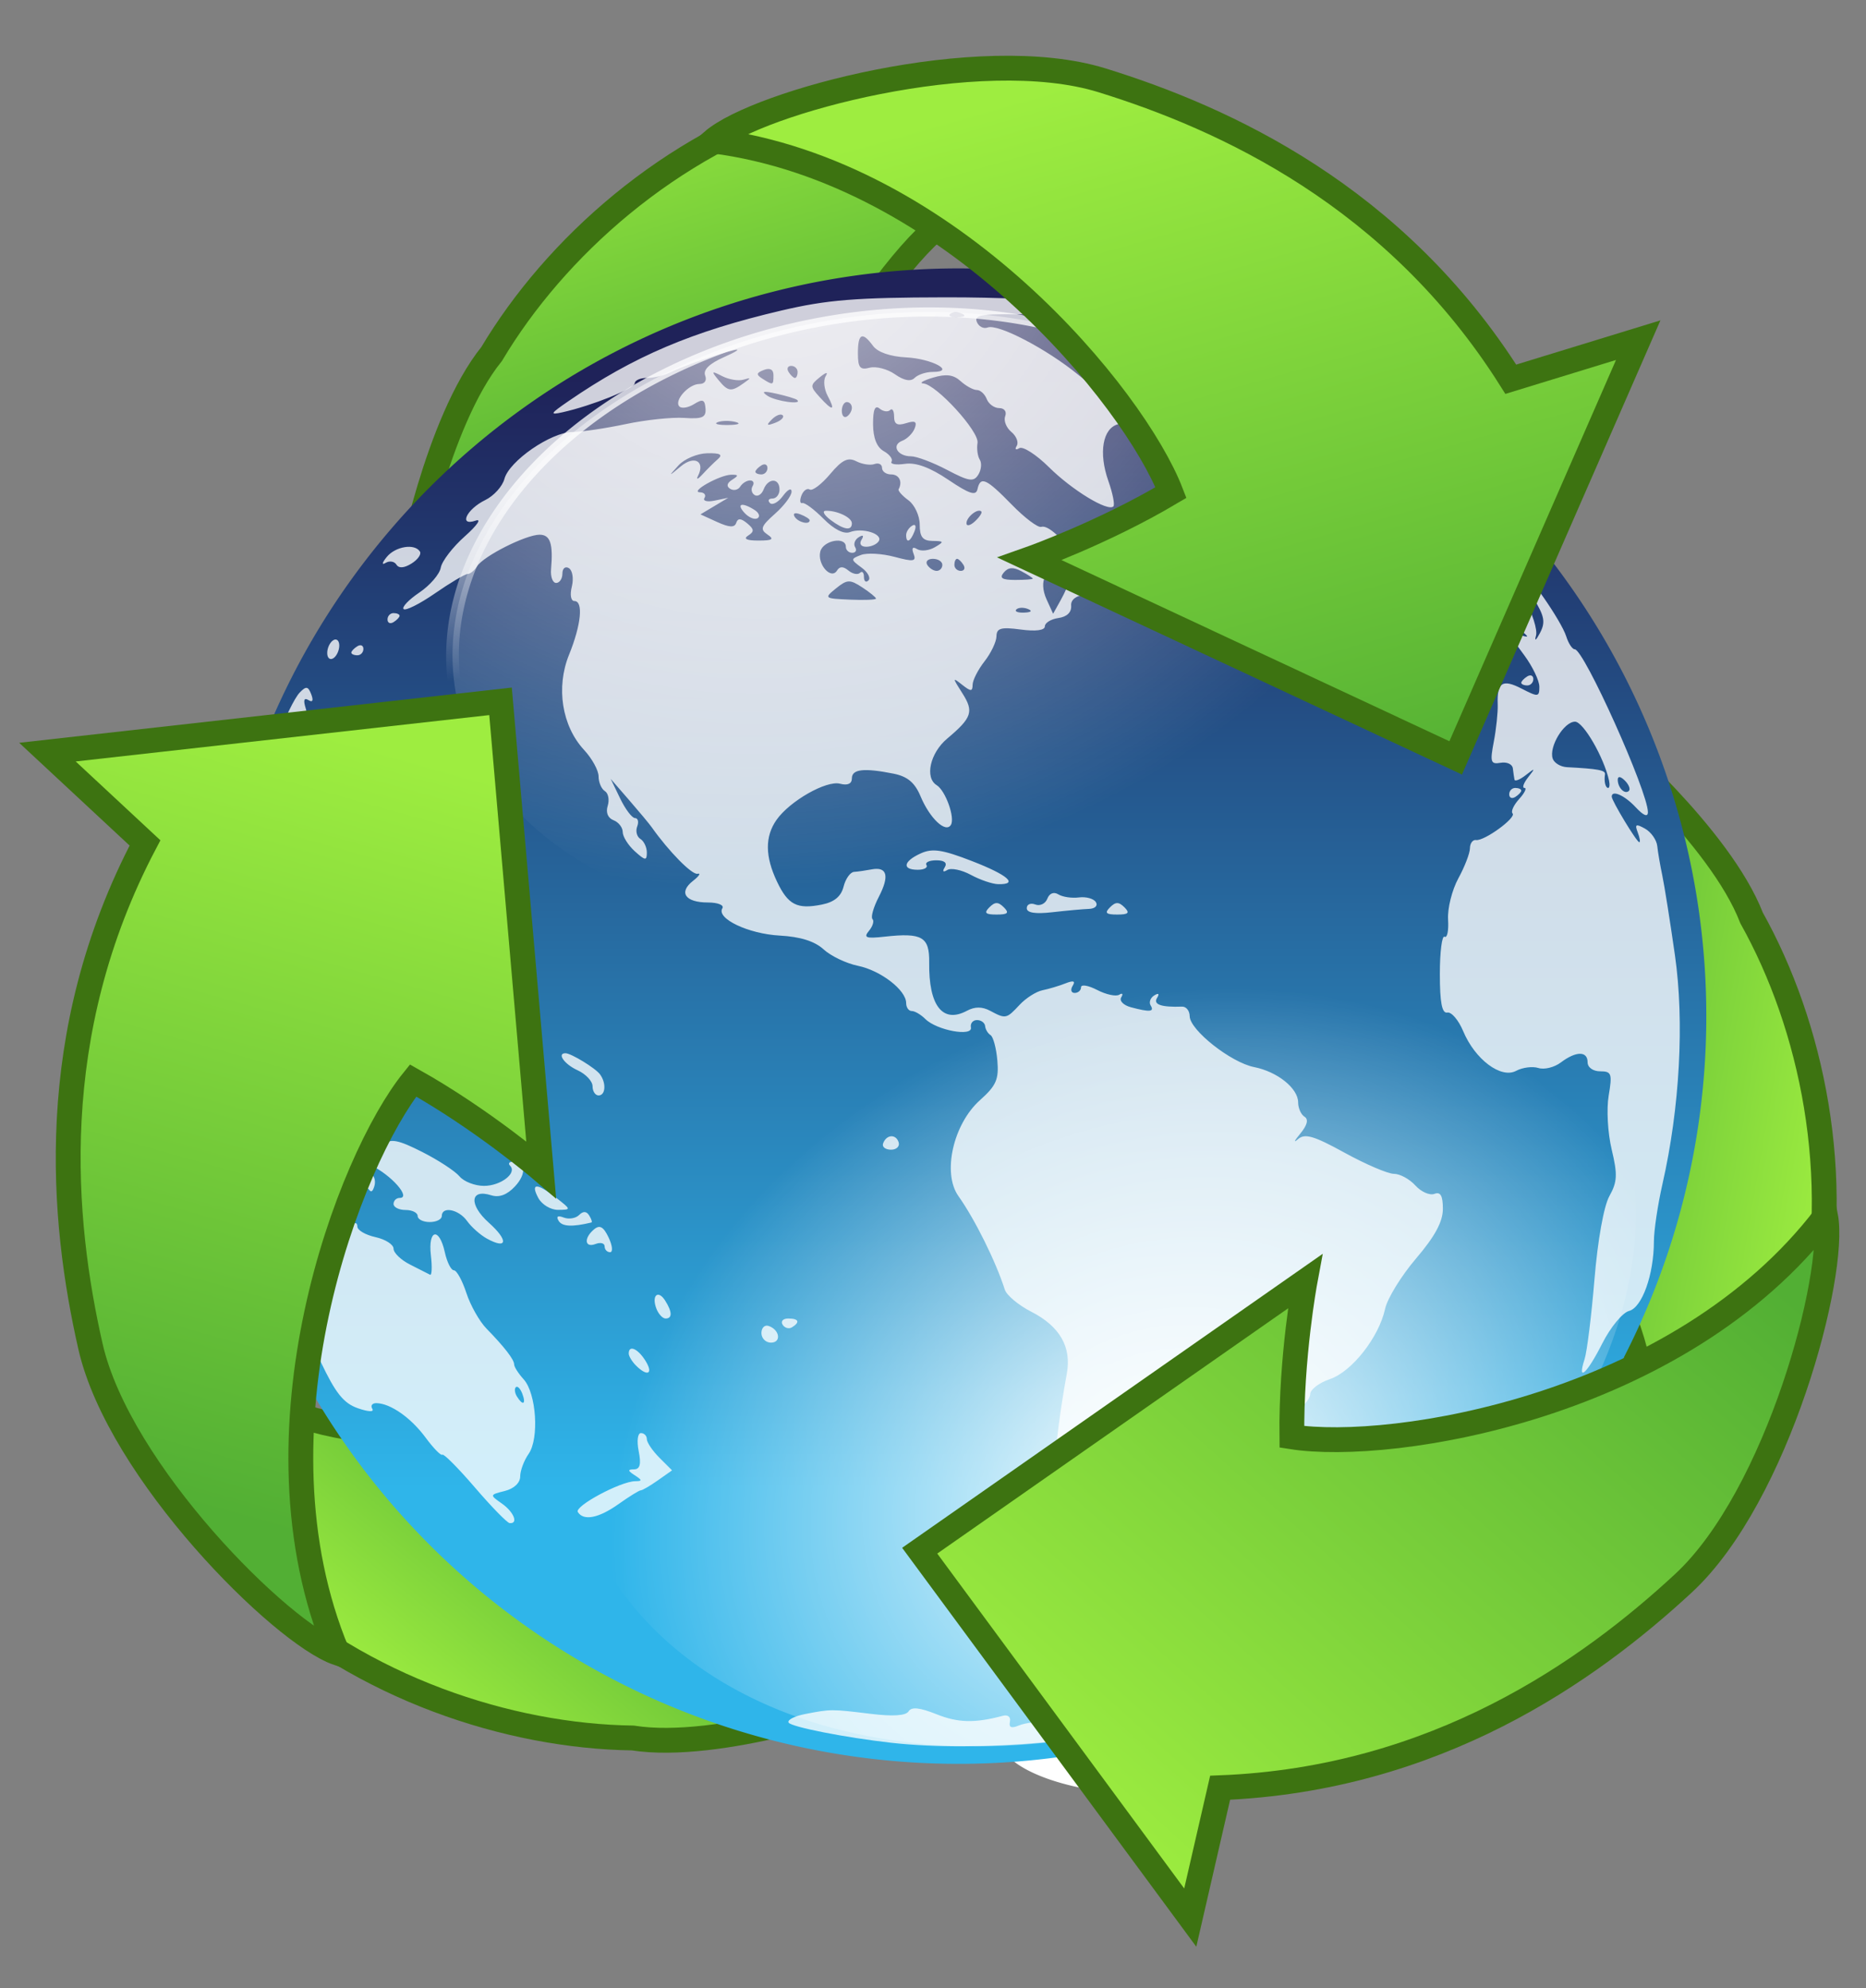
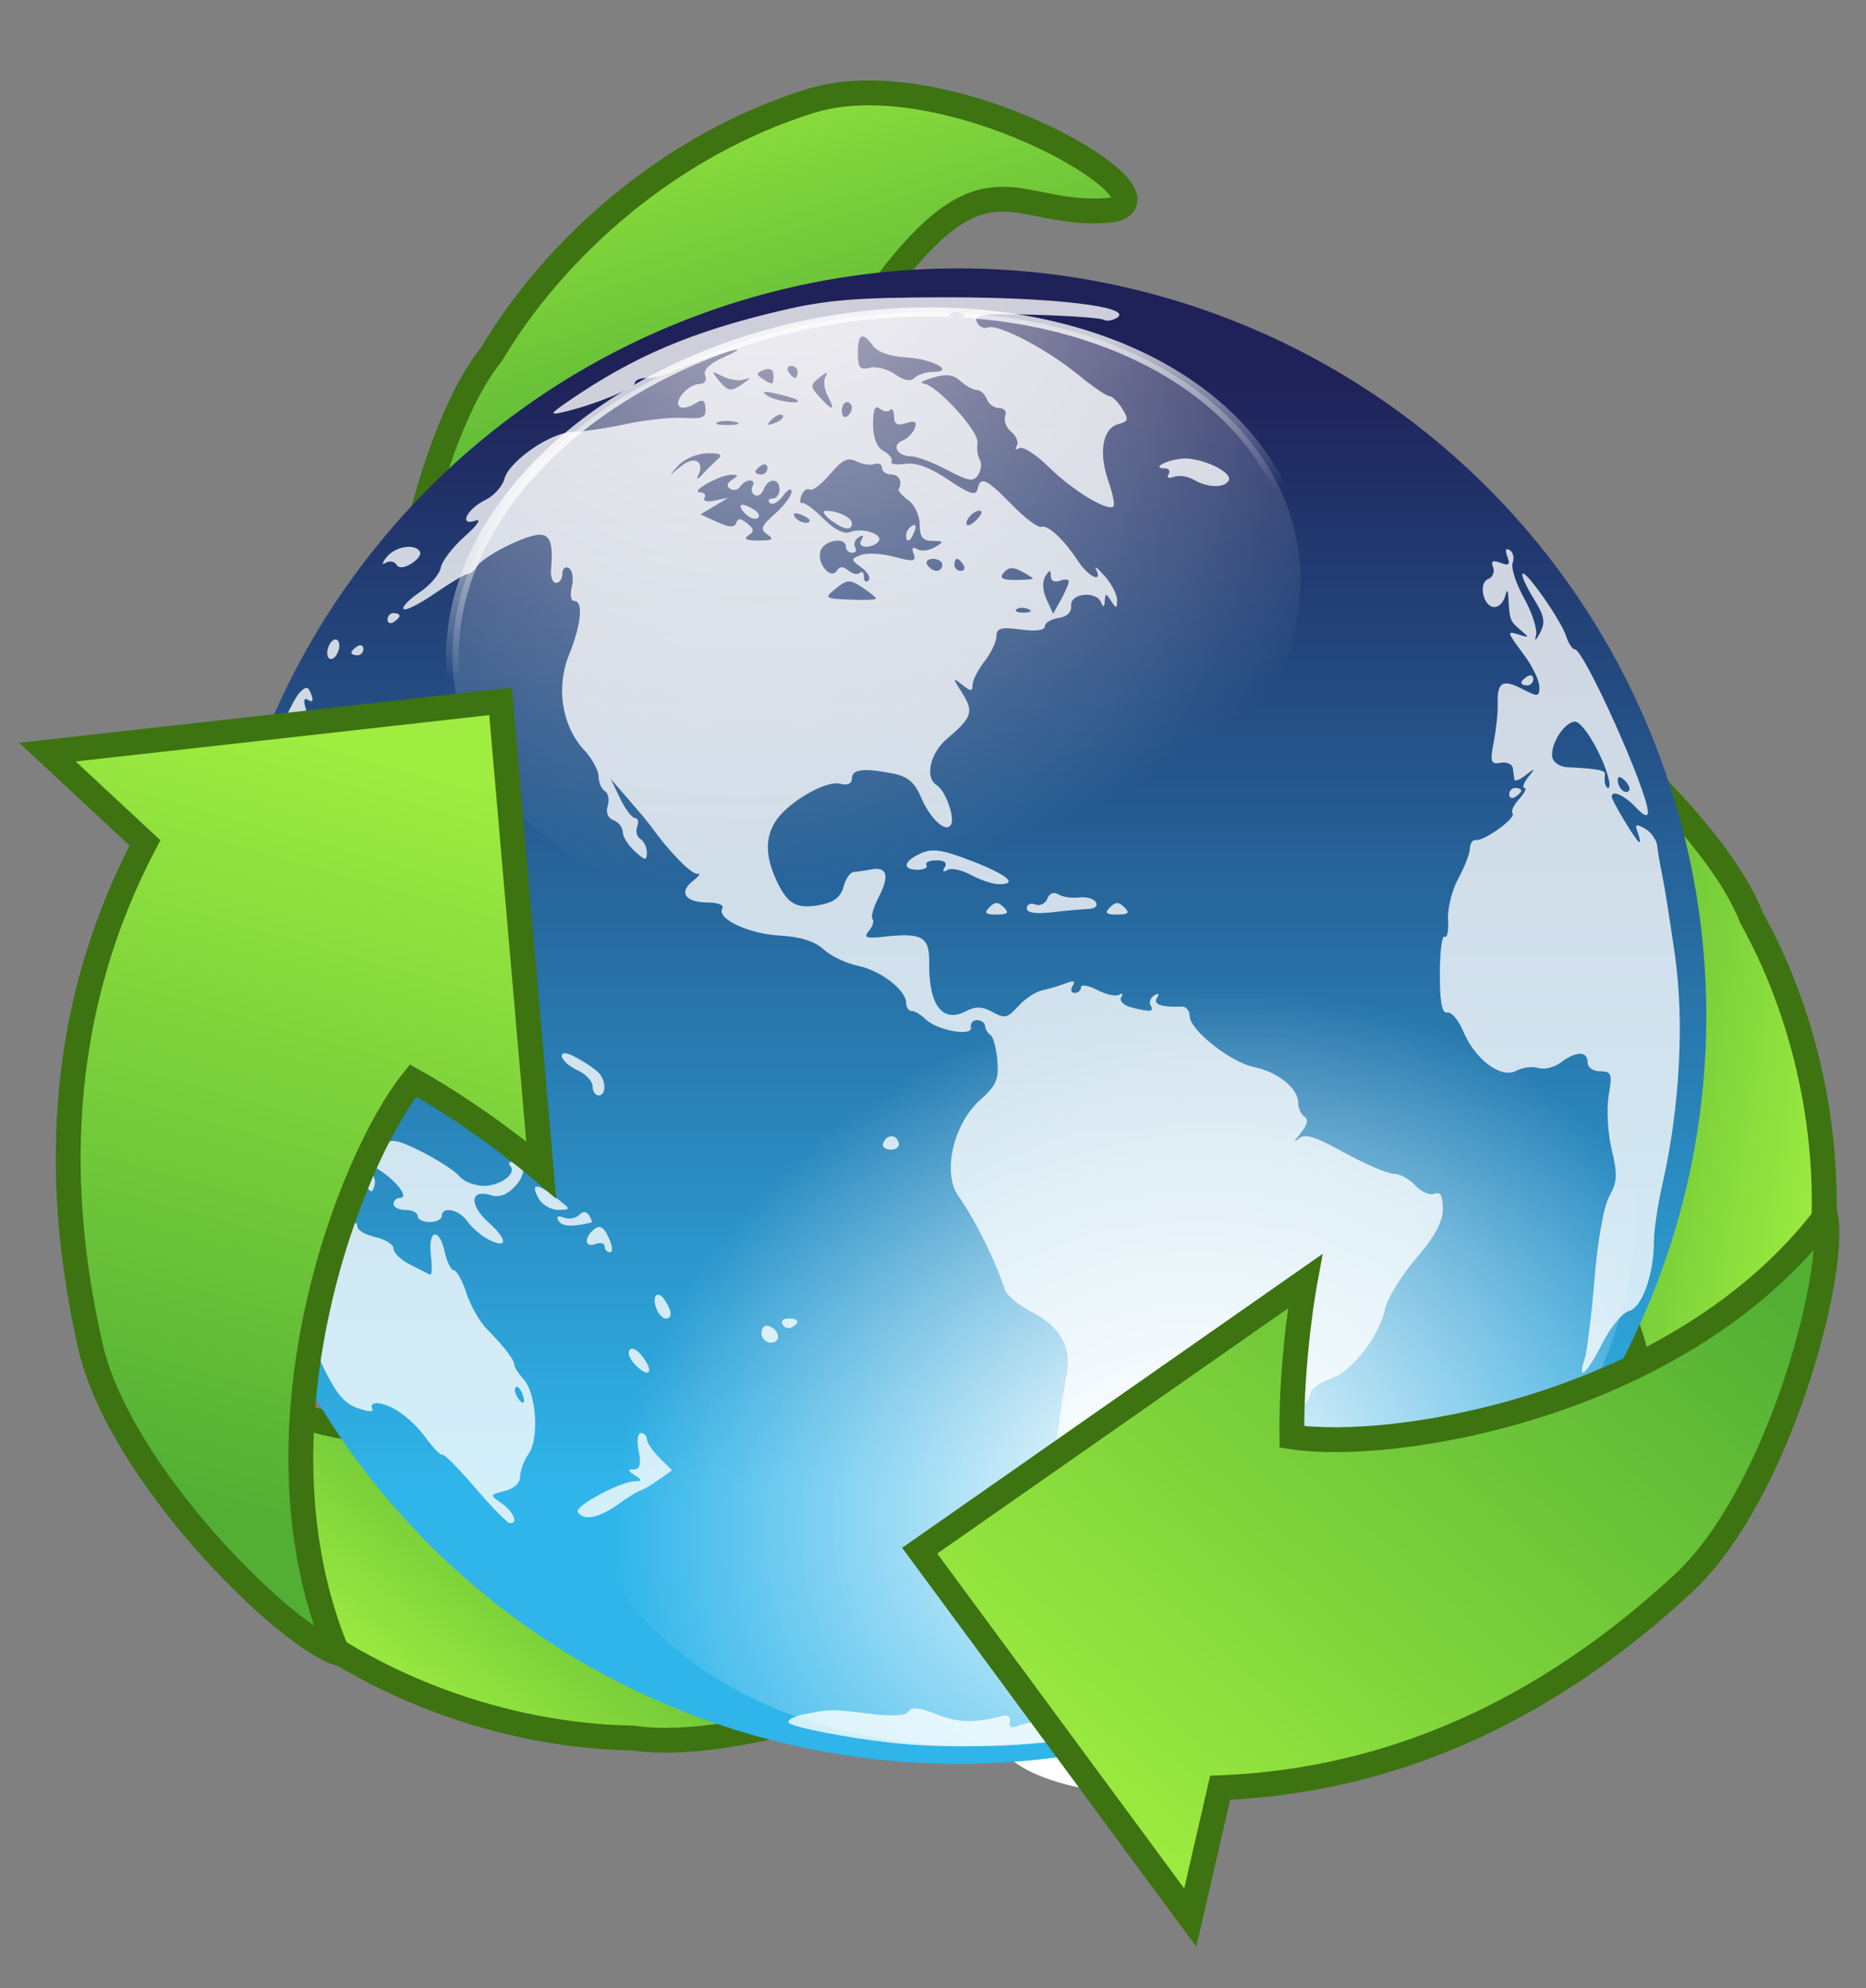
<svg xmlns="http://www.w3.org/2000/svg" xmlns:ns1="http://inkscape.sourceforge.net/DTD/sodipodi-0.dtd" xmlns:ns2="http://www.inkscape.org/namespaces/inkscape" xmlns:xlink="http://www.w3.org/1999/xlink" id="svg2" ns1:version="0.32" ns2:version="0.41" width="150.191" height="160.045" version="1.0" ns1:docbase="/home/kuba" ns1:docname="earth_recycle.svg" ns2:export-xdpi="156.52174" ns2:export-ydpi="156.52174">
  <rect width="100%" height="100%" fill="#808080" stroke="none" />
  <defs id="defs5">
    <linearGradient id="linearGradient3534">
      <stop style="stop-color:#87f862;stop-opacity:1;" offset="0" id="stop3536" />
      <stop style="stop-color:#63aacc;stop-opacity:1;" offset="0.5" id="stop3540" />
      <stop style="stop-color:#ffffff;stop-opacity:1;" offset="1" id="stop3538" />
    </linearGradient>
    <linearGradient y2="-75.892" x2="14.184" y1="-55.519" x1="-16.717" gradientTransform="matrix(-0.335,0.989,-0.907,-0.307,0,0)" gradientUnits="userSpaceOnUse" id="linearGradient2391" xlink:href="#linearGradient8789" ns2:collect="always" />
    <linearGradient y2="11.497" x2="-155.116" y1="28.476" x1="-178.06" gradientTransform="matrix(-0.689,-0.785,0.719,-0.632,0,0)" gradientUnits="userSpaceOnUse" id="linearGradient2377" xlink:href="#linearGradient8789" ns2:collect="always" />
    <linearGradient ns2:collect="always" xlink:href="#linearGradient2165" id="linearGradient10509" gradientUnits="userSpaceOnUse" x1="194.689" y1="31.854" x2="194.689" y2="74.712" />
    <linearGradient ns2:collect="always" xlink:href="#linearGradient4448" id="linearGradient10507" gradientUnits="userSpaceOnUse" x1="181.996" y1="36.387" x2="183.279" y2="53.875" />
    <radialGradient ns2:collect="always" xlink:href="#linearGradient2173" id="radialGradient10505" gradientUnits="userSpaceOnUse" gradientTransform="matrix(0.162,2.107,-1.691,0.263,228.263,-371.43)" cx="180.725" cy="38.594" fx="180.725" fy="38.594" r="28.884" />
    <radialGradient ns2:collect="always" xlink:href="#linearGradient3598" id="radialGradient10503" gradientUnits="userSpaceOnUse" gradientTransform="matrix(-1.018,1.575892e-16,6.233031e-7,-1.182,391.624,74.389)" cx="194.079" cy="26.293" fx="194.079" fy="26.293" r="28.884" />
    <linearGradient id="linearGradient8789">
      <stop style="stop-color:#9eed40;stop-opacity:1;" offset="0" id="stop8791" />
      <stop style="stop-color:#52af34;stop-opacity:1;" offset="1" id="stop8793" />
    </linearGradient>
    <linearGradient ns2:collect="always" id="linearGradient4448">
      <stop style="stop-color:#ffffff;stop-opacity:1;" offset="0" id="stop4450" />
      <stop style="stop-color:#ffffff;stop-opacity:0;" offset="1" id="stop4452" />
    </linearGradient>
    <linearGradient id="linearGradient3598" ns2:collect="always">
      <stop id="stop3600" offset="0" style="stop-color:#ffffff;stop-opacity:1" />
      <stop id="stop3602" offset="1" style="stop-color:#ffffff;stop-opacity:0" />
    </linearGradient>
    <linearGradient ns2:collect="always" id="linearGradient2173">
      <stop style="stop-color:#ffffff;stop-opacity:0.875" offset="0" id="stop2175" />
      <stop style="stop-color:#ffffff;stop-opacity:0" offset="1" id="stop2177" />
    </linearGradient>
    <linearGradient ns2:collect="always" id="linearGradient2165">
      <stop style="stop-color:#1f2259;stop-opacity:1;" offset="0" id="stop2167" />
      <stop style="stop-color:#2fb5ea;stop-opacity:1" offset="1" id="stop2169" />
    </linearGradient>
    <radialGradient ns2:collect="always" xlink:href="#linearGradient2173" id="radialGradient4325" gradientUnits="userSpaceOnUse" gradientTransform="matrix(0.162,2.107,-1.691,0.263,228.263,-371.43)" cx="180.725" cy="38.594" fx="180.725" fy="38.594" r="28.884" />
    <radialGradient ns2:collect="always" xlink:href="#linearGradient3598" id="radialGradient4327" gradientUnits="userSpaceOnUse" gradientTransform="matrix(-1.018,0,6.2330308e-7,-1.182,391.624,74.389)" cx="194.079" cy="26.293" fx="194.079" fy="26.293" r="28.884" />
    <linearGradient ns2:collect="always" xlink:href="#linearGradient4448" id="linearGradient4456" x1="181.996" y1="36.387" x2="183.279" y2="53.875" gradientUnits="userSpaceOnUse" />
    <radialGradient cx="246.846" cy="165.748" fx="246.846" fy="165.748" gradientTransform="scale(1.003,0.997)" gradientUnits="userSpaceOnUse" id="radialGradient4215" r="280.086" xlink:href="#linearGradient1708" />
    <radialGradient cx="269.585" cy="188.822" fx="269.585" fy="188.822" gradientUnits="userSpaceOnUse" id="radialGradient4214" r="250.608" xlink:href="#linearGradient4206" />
    <radialGradient cx="269.585" cy="188.822" fx="269.585" fy="188.822" gradientUnits="userSpaceOnUse" id="radialGradient4210" r="250.608" xlink:href="#linearGradient4206" />
    <radialGradient cx="246.846" cy="165.748" fx="246.846" fy="165.748" gradientTransform="scale(1.003,0.997)" gradientUnits="userSpaceOnUse" id="radialGradient1712" r="280.086" xlink:href="#linearGradient1708" />
    <linearGradient id="linearGradient1708">
      <stop id="stop1709" offset="0" style="stop-color:#5e6700;stop-opacity:1;" />
      <stop id="stop1710" offset="1" style="stop-color:#005f00;stop-opacity:1;" />
    </linearGradient>
    <linearGradient id="linearGradient4206">
      <stop id="stop4207" offset="0" style="stop-color:#0089af;stop-opacity:1;" />
      <stop id="stop4208" offset="1" style="stop-color:#00005c;stop-opacity:1;" />
    </linearGradient>
    <linearGradient ns2:collect="always" xlink:href="#linearGradient2165" id="linearGradient1461" gradientUnits="userSpaceOnUse" x1="194.689" y1="31.854" x2="194.689" y2="74.712" />
    <linearGradient gradientUnits="userSpaceOnUse" y2="141.795" x2="42.925" y1="159.772" x1="21.739" gradientTransform="scale(1.201,0.832)" id="linearGradient3544" xlink:href="#linearGradient8789" ns2:collect="always" />
    <linearGradient gradientUnits="userSpaceOnUse" y2="80.245" x2="84.935" y1="13.401" x1="59.63" gradientTransform="scale(1.153,0.867)" id="linearGradient3552" xlink:href="#linearGradient8789" ns2:collect="always" />
    <linearGradient gradientUnits="userSpaceOnUse" y2="137.726" x2="7.69" y1="71.676" x1="32.349" gradientTransform="scale(1.153,0.867)" id="linearGradient3554" xlink:href="#linearGradient8789" ns2:collect="always" />
    <linearGradient gradientUnits="userSpaceOnUse" y2="118.519" x2="123.33" y1="163.471" x1="69.567" gradientTransform="scale(1.153,0.867)" id="linearGradient3556" xlink:href="#linearGradient8789" ns2:collect="always" />
  </defs>
  <g id="layer1" transform="matrix(0.172,0,0,0.172,188.099,-4.282)" />
  <path style="stroke-dasharray:none;fill:url(#linearGradient2391);fill-opacity:1.0;fill-rule:evenodd;stroke:#3d7311;stroke-width:2;stroke-linecap:butt;stroke-linejoin:miter;stroke-miterlimit:4;stroke-opacity:1;display:inline" d="M 89.069,16.946 C 81.909,17.463 79.62,12.277 71.866,22.152 C 64.18,31.938 60.762,41.921 60.762,41.921 L 32.882,46.087 C 32.882,46.087 35.141,33.984 39.571,28.498 C 44.677,19.933 53.91,11.662 65.214,8.135 C 76.517,4.609 96.101,16.438 89.069,16.946 z" id="path2333" ns1:nodetypes="czccczz" />
  <path ns1:type="arc" style="fill:#ffffff;fill-opacity:1;stroke:none;stroke-width:1.25;stroke-miterlimit:4;stroke-opacity:1;display:inline" id="path3519" ns1:cx="193.56345" ns1:cy="56.485737" ns1:rx="28.884468" ns1:ry="28.884468" d="M 222.448 56.486 A 28.884 28.884 0 1 1 164.679,56.486 A 28.884 28.884 0 1 1 222.448 56.486 z" transform="matrix(0.45,0,0,-0.165,6.26,149.096)" />
  <path style="stroke-dasharray:none;fill:url(#linearGradient3544);fill-opacity:1.0;fill-rule:evenodd;stroke:#3d7311;stroke-width:2;stroke-linecap:butt;stroke-linejoin:miter;stroke-miterlimit:4;stroke-opacity:1;display:inline" d="M 16.171,102.826 C 20.199,108.768 16.852,113.343 29.281,115.121 C 41.599,116.884 51.954,114.853 51.954,114.853 L 69.501,136.915 C 69.501,136.915 57.89,141.01 50.925,139.916 C 40.954,139.777 29.174,135.916 20.468,127.89 C 11.763,119.864 12.214,96.99 16.171,102.826 z" id="path2381" ns1:nodetypes="czccczz" />
  <path style="stroke-dasharray:none;fill:url(#linearGradient2377);fill-opacity:1.0;fill-rule:evenodd;stroke:#3d7311;stroke-width:2;stroke-linecap:butt;stroke-linejoin:miter;stroke-miterlimit:4;stroke-opacity:1;display:inline" d="M 126.238,122.54 C 129.37,116.081 135.005,116.692 130.331,105.039 C 125.698,93.49 118.761,85.538 118.761,85.538 L 129.094,59.311 C 129.094,59.311 138.446,67.318 140.981,73.898 C 145.847,82.602 148.393,94.734 145.795,106.286 C 143.197,117.839 123.161,128.885 126.238,122.54 z" id="path2365" ns1:nodetypes="czccczz" />
  <path transform="matrix(2.084,0,0,2.084,-326.244,-35.914)" d="M 222.448 56.486 A 28.884 28.884 0 1 1 164.679,56.486 A 28.884 28.884 0 1 1 222.448 56.486 z" ns1:ry="28.884468" ns1:rx="28.884468" ns1:cy="56.485737" ns1:cx="193.56345" id="path3523" style="fill:url(#linearGradient10509);fill-opacity:1;stroke:none;stroke-width:1.25;stroke-miterlimit:4;stroke-opacity:1;display:inline" ns1:type="arc" />
  <path style="opacity:0.784;fill:#ffffff;fill-opacity:1;display:inline" id="path3525" d="M 71.721,140.3 C 68.035,139.884 63.693,139.03 63.476,138.679 C 63.344,138.466 63.944,138.155 64.809,137.987 C 66.878,137.585 66.913,137.585 70.077,137.972 C 71.876,138.192 72.914,138.124 73.132,137.771 C 73.364,137.395 74.03,137.464 75.387,138.007 C 77.113,138.698 78.462,138.73 80.701,138.134 C 81.126,138.021 81.37,138.217 81.287,138.607 C 81.188,139.075 81.405,139.164 82.016,138.906 C 82.494,138.704 83.54,138.574 84.341,138.618 L 85.797,138.696 L 84.627,137.872 L 83.458,137.048 L 84.569,136.638 C 85.277,136.375 85.925,136.43 86.356,136.788 C 87.225,137.509 93.197,136.995 95.595,135.993 C 96.545,135.596 98.006,135.263 98.841,135.254 C 99.676,135.244 100.905,134.924 101.572,134.543 C 102.921,133.772 103.999,133.616 103.999,134.192 C 103.999,134.629 99.24,136.749 95.02,138.192 C 89.288,140.151 78.801,141.1 71.721,140.3 z M 84.686,132.511 C 82.942,131.794 81.968,130.062 82.757,129.082 C 83.102,128.654 83.05,128.473 82.58,128.468 C 82.112,128.463 82.08,128.354 82.473,128.104 C 82.781,127.908 83.18,126.655 83.361,125.32 C 83.542,123.985 83.976,121.91 84.324,120.709 C 84.673,119.508 84.955,118.088 84.951,117.554 C 84.943,116.526 85.368,113.288 85.864,110.598 C 86.262,108.444 85.304,106.772 82.998,105.596 C 81.976,105.074 81.02,104.275 80.875,103.82 C 80.153,101.559 78.475,98.174 77.137,96.283 C 75.832,94.437 76.723,90.491 78.881,88.564 C 80.183,87.402 80.406,86.894 80.275,85.379 C 80.19,84.388 79.944,83.468 79.729,83.334 C 79.513,83.201 79.316,82.873 79.291,82.606 C 79.265,82.339 78.971,82.121 78.638,82.121 C 78.304,82.121 78.084,82.388 78.148,82.714 C 78.3,83.484 75.39,82.946 74.479,82.036 C 74.125,81.682 73.633,81.392 73.385,81.392 C 73.137,81.392 72.934,81.103 72.934,80.749 C 72.934,79.709 70.885,78.127 69.051,77.752 C 68.117,77.561 66.874,76.965 66.288,76.428 C 65.575,75.774 64.413,75.408 62.763,75.319 C 60.234,75.182 57.633,73.944 58.143,73.12 C 58.301,72.864 57.776,72.655 56.974,72.655 C 55.155,72.655 54.594,71.842 55.776,70.917 C 56.27,70.531 56.436,70.272 56.145,70.343 C 55.705,70.45 53.839,68.555 52.448,66.588 C 52.26,66.321 51.441,65.338 50.63,64.404 L 49.155,62.705 L 49.916,64.282 C 50.335,65.15 50.873,65.86 51.112,65.86 C 51.351,65.86 51.429,66.166 51.286,66.539 C 51.143,66.912 51.259,67.362 51.544,67.538 C 51.829,67.715 52.063,68.207 52.063,68.634 C 52.063,69.308 51.937,69.295 51.092,68.53 C 50.558,68.046 50.121,67.35 50.121,66.983 C 50.121,66.616 49.787,66.187 49.378,66.03 C 48.925,65.856 48.744,65.405 48.913,64.873 C 49.065,64.393 48.962,63.86 48.685,63.688 C 48.407,63.516 48.179,62.984 48.179,62.505 C 48.179,62.025 47.653,61.065 47.01,60.372 C 45.226,58.447 44.735,55.338 45.801,52.711 C 46.779,50.299 46.968,48.386 46.229,48.386 C 45.949,48.386 45.861,47.881 46.025,47.225 C 46.185,46.587 46.08,45.919 45.792,45.741 C 45.502,45.561 45.267,45.754 45.267,46.173 C 45.267,46.589 45.04,46.93 44.763,46.93 C 44.486,46.93 44.302,46.438 44.353,45.838 C 44.532,43.765 44.293,43.047 43.428,43.047 C 42.326,43.047 38.902,44.777 38.401,45.588 C 38.192,45.925 37.85,46.204 37.64,46.208 C 37.43,46.211 36.248,46.912 35.014,47.766 C 33.78,48.62 32.642,49.19 32.485,49.033 C 32.329,48.877 32.9,48.277 33.755,47.701 C 34.61,47.124 35.385,46.224 35.476,45.699 C 35.567,45.175 36.442,44.036 37.421,43.169 C 38.399,42.302 38.788,41.736 38.284,41.912 C 36.89,42.397 37.549,40.992 39.062,40.254 C 39.748,39.92 40.439,39.155 40.599,38.555 C 40.983,37.113 44.336,34.8 46.073,34.778 C 46.831,34.769 48.762,34.482 50.364,34.142 C 51.966,33.802 54.081,33.578 55.064,33.644 C 56.533,33.743 56.84,33.608 56.785,32.882 C 56.731,32.165 56.558,32.098 55.869,32.529 C 55.401,32.821 54.869,32.909 54.685,32.726 C 54.221,32.262 55.423,30.912 56.3,30.912 C 56.722,30.912 56.911,30.627 56.756,30.224 C 56.582,29.77 57.103,29.266 58.282,28.747 C 59.266,28.314 59.635,28.059 59.101,28.181 C 57.82,28.472 54.947,29.479 53.889,30.006 C 53.426,30.237 52.607,30.427 52.069,30.427 C 51.532,30.427 51.092,30.619 51.092,30.854 C 51.092,31.276 47.632,32.665 45.267,33.192 C 44.216,33.426 44.281,33.306 45.753,32.295 C 51.008,28.682 55.681,26.693 62.882,25.002 C 66.574,24.135 68.873,23.95 76.089,23.937 C 84.796,23.922 91.329,24.704 89.895,25.59 C 89.536,25.812 89.058,25.881 88.835,25.743 C 88.611,25.605 86.16,25.426 83.388,25.346 C 79.157,25.223 78.39,25.312 78.616,25.899 C 78.763,26.284 79.158,26.494 79.493,26.366 C 80.326,26.046 84.246,28.091 86.782,30.169 C 87.932,31.112 89.057,31.883 89.281,31.883 C 89.506,31.883 89.973,32.337 90.32,32.892 C 90.871,33.775 90.831,33.931 89.999,34.149 C 88.749,34.476 88.408,36.449 89.209,38.718 C 89.561,39.716 89.743,40.638 89.614,40.767 C 89.17,41.211 86.302,39.465 84.432,37.614 C 83.402,36.594 82.326,35.904 82.04,36.081 C 81.754,36.258 81.661,36.175 81.834,35.896 C 82.006,35.618 81.811,35.112 81.401,34.772 C 80.992,34.432 80.769,33.862 80.906,33.504 C 81.046,33.138 80.836,32.854 80.427,32.854 C 80.027,32.854 79.574,32.526 79.42,32.125 C 79.266,31.725 78.908,31.397 78.624,31.397 C 78.34,31.397 77.753,31.077 77.32,30.685 C 76.739,30.159 76.155,30.084 75.097,30.4 C 74.308,30.636 73.953,30.847 74.307,30.87 C 75.354,30.938 78.829,34.741 78.679,35.655 C 78.603,36.116 78.685,36.723 78.86,37.003 C 79.036,37.282 78.983,37.828 78.741,38.216 C 78.367,38.815 77.99,38.757 76.225,37.827 C 75.082,37.226 73.778,36.735 73.327,36.735 C 72.227,36.737 71.718,35.83 72.623,35.482 C 73.02,35.33 73.469,34.88 73.622,34.483 C 73.83,33.941 73.658,33.837 72.931,34.068 C 72.219,34.294 71.964,34.153 71.964,33.533 C 71.964,33.07 71.82,32.835 71.644,33.011 C 71.469,33.187 71.086,33.133 70.795,32.891 C 70.429,32.587 70.267,32.975 70.271,34.146 C 70.275,35.254 70.572,36.006 71.13,36.319 C 71.6,36.581 71.882,36.962 71.757,37.164 C 71.632,37.366 72.119,37.446 72.839,37.342 C 73.722,37.213 74.859,37.632 76.332,38.627 C 78.016,39.764 78.552,39.939 78.673,39.39 C 78.913,38.305 79.367,38.508 81.434,40.625 C 82.48,41.697 83.548,42.502 83.808,42.415 C 84.356,42.233 85.622,43.415 86.791,45.198 C 87.609,46.447 88.796,46.979 88.216,45.838 C 88.046,45.504 88.361,45.747 88.915,46.377 C 89.47,47.007 89.92,47.881 89.916,48.318 C 89.909,49.009 89.846,49.018 89.438,48.386 C 89.019,47.739 88.962,47.739 88.921,48.386 C 88.89,48.886 88.799,48.924 88.631,48.507 C 88.239,47.537 86.136,47.749 86.215,48.75 C 86.258,49.288 85.882,49.656 85.19,49.754 C 84.59,49.84 84.098,50.142 84.098,50.425 C 84.098,50.746 83.367,50.843 82.157,50.68 C 80.571,50.468 80.213,50.567 80.204,51.223 C 80.198,51.665 79.766,52.572 79.244,53.24 C 78.722,53.907 78.29,54.753 78.284,55.12 C 78.275,55.684 78.145,55.684 77.433,55.12 C 76.652,54.502 76.654,54.551 77.453,55.802 C 78.401,57.287 78.238,57.778 76.232,59.466 C 74.863,60.618 74.416,62.606 75.391,63.209 C 76.104,63.65 76.887,65.84 76.535,66.41 C 76.114,67.091 74.838,65.886 74.093,64.105 C 73.633,63.004 73.042,62.508 71.923,62.284 C 69.539,61.807 68.566,61.916 68.566,62.66 C 68.566,63.099 68.226,63.253 67.614,63.093 C 66.515,62.806 63.563,64.488 62.498,66.008 C 61.563,67.343 61.575,68.943 62.536,70.967 C 63.43,72.851 64.154,73.222 66.15,72.823 C 67.15,72.623 67.698,72.17 67.897,71.38 C 68.056,70.747 68.435,70.212 68.74,70.191 C 69.045,70.171 69.675,70.081 70.141,69.992 C 71.408,69.749 71.611,70.506 70.734,72.201 C 70.303,73.034 70.074,73.84 70.225,73.991 C 70.376,74.142 70.248,74.567 69.942,74.936 C 69.481,75.492 69.7,75.573 71.217,75.405 C 74.223,75.074 74.817,75.42 74.789,77.484 C 74.741,80.967 75.872,82.418 77.823,81.374 C 78.467,81.029 79.052,81.03 79.698,81.375 C 80.947,82.044 81.005,82.032 82.066,80.893 C 82.57,80.352 83.398,79.824 83.905,79.721 C 84.412,79.619 85.244,79.369 85.755,79.168 C 86.407,78.91 86.58,78.97 86.334,79.368 C 86.141,79.681 86.214,79.936 86.497,79.936 C 86.779,79.936 87.011,79.731 87.011,79.48 C 87.011,79.229 87.596,79.327 88.311,79.698 C 89.026,80.069 89.824,80.24 90.085,80.079 C 90.345,79.918 90.418,80.014 90.246,80.292 C 90.074,80.569 90.423,80.928 91.021,81.088 C 92.548,81.497 92.935,81.462 92.613,80.941 C 92.46,80.692 92.59,80.331 92.902,80.138 C 93.257,79.918 93.341,79.997 93.124,80.347 C 92.802,80.868 93.478,81.099 95.141,81.038 C 95.475,81.025 95.752,81.373 95.756,81.81 C 95.769,82.924 99.077,85.538 100.94,85.905 C 102.818,86.276 104.485,87.615 104.485,88.753 C 104.485,89.211 104.717,89.731 105.002,89.906 C 105.34,90.115 105.219,90.587 104.651,91.27 C 104.173,91.844 104.091,92.043 104.468,91.713 C 105.024,91.225 105.734,91.431 108.233,92.805 C 109.927,93.736 111.709,94.498 112.192,94.498 C 112.676,94.498 113.453,94.92 113.92,95.436 C 114.387,95.952 115.076,96.256 115.452,96.112 C 115.945,95.923 116.134,96.257 116.134,97.319 C 116.134,98.354 115.497,99.534 113.974,101.317 C 112.787,102.709 111.667,104.529 111.486,105.361 C 110.988,107.658 108.81,110.43 107.033,111.029 C 106.165,111.322 105.455,111.868 105.455,112.241 C 105.455,112.615 104.855,113.307 104.121,113.779 C 103.386,114.251 102.392,115.124 101.91,115.72 C 99.527,118.668 96.93,120.736 95.849,120.546 C 95.011,120.399 94.772,120.556 94.878,121.183 C 95.03,122.076 93.984,123.621 93.229,123.621 C 92.977,123.621 91.584,124.646 90.133,125.898 C 88.381,127.411 87.691,128.296 88.077,128.534 C 88.485,128.786 88.304,129.192 87.47,129.897 C 86.357,130.839 86.336,130.943 87.132,131.562 C 87.599,131.925 87.981,132.337 87.981,132.477 C 87.981,133.092 86.148,133.111 84.686,132.511 z M 82.733,49.025 C 82.383,48.885 81.964,48.902 81.803,49.064 C 81.642,49.225 81.928,49.34 82.44,49.318 C 83.005,49.295 83.12,49.18 82.733,49.025 z M 86.023,46.824 C 86.032,46.632 85.712,46.601 85.312,46.754 C 84.886,46.918 84.581,46.76 84.576,46.375 C 84.57,45.838 84.489,45.843 84.136,46.4 C 83.874,46.814 83.912,47.541 84.234,48.247 L 84.764,49.41 L 85.385,48.291 C 85.726,47.676 86.013,47.016 86.023,46.824 z M 70.507,48.189 C 70.507,48.092 70.008,47.685 69.398,47.285 C 68.403,46.633 68.185,46.642 67.286,47.37 C 66.312,48.159 66.342,48.184 68.396,48.273 C 69.557,48.324 70.507,48.286 70.507,48.189 z M 69.34,45.69 C 68.459,45.046 68.457,45 69.294,44.678 C 69.776,44.493 70.99,44.561 71.992,44.828 C 73.537,45.241 73.771,45.204 73.534,44.586 C 73.353,44.115 73.454,43.981 73.819,44.207 C 74.129,44.399 74.767,44.332 75.236,44.059 C 76.011,43.607 75.995,43.56 75.058,43.547 C 74.267,43.536 74.026,43.229 74.026,42.235 C 74.026,41.522 73.617,40.639 73.116,40.273 C 72.616,39.907 72.261,39.507 72.328,39.385 C 72.664,38.771 72.369,38.193 71.721,38.193 C 71.32,38.193 70.993,37.956 70.993,37.667 C 70.993,37.378 70.72,37.239 70.386,37.359 C 70.052,37.478 69.392,37.377 68.918,37.133 C 68.25,36.789 67.778,37.021 66.811,38.171 C 66.126,38.985 65.389,39.543 65.175,39.41 C 64.96,39.278 64.66,39.493 64.508,39.889 C 64.357,40.284 64.388,40.56 64.579,40.5 C 64.769,40.441 65.536,41.01 66.282,41.763 C 67.131,42.621 67.928,43.023 68.413,42.837 C 69.414,42.453 71.091,42.981 70.728,43.567 C 70.575,43.815 70.122,44.017 69.722,44.017 C 69.295,44.017 69.137,43.786 69.34,43.457 C 69.557,43.107 69.473,43.029 69.118,43.248 C 68.806,43.441 68.676,43.803 68.829,44.051 C 68.983,44.3 68.877,44.503 68.594,44.503 C 68.312,44.503 68.08,44.284 68.08,44.017 C 68.08,43.163 66.261,43.499 66.026,44.396 C 65.759,45.416 66.89,46.707 67.37,45.931 C 67.585,45.582 67.869,45.582 68.29,45.931 C 68.624,46.209 69.042,46.292 69.217,46.117 C 69.393,45.941 69.537,46.088 69.537,46.444 C 69.537,46.8 69.7,46.928 69.9,46.728 C 70.1,46.529 69.848,46.061 69.34,45.69 z M 72.934,43.075 C 72.934,42.824 73.15,42.485 73.414,42.322 C 73.689,42.152 73.771,42.347 73.605,42.779 C 73.282,43.62 72.934,43.774 72.934,43.075 z M 66.838,41.849 C 66.32,41.457 66.151,41.129 66.463,41.121 C 67.385,41.095 68.566,41.661 68.566,42.128 C 68.566,42.764 67.908,42.658 66.838,41.849 z M 83.128,46.583 C 83.128,46.526 82.714,46.257 82.208,45.986 C 81.552,45.635 81.146,45.665 80.793,46.091 C 80.421,46.539 80.649,46.687 81.713,46.687 C 82.491,46.687 83.128,46.64 83.128,46.583 z M 75.847,45.474 C 75.847,45.207 75.506,44.988 75.09,44.988 C 74.674,44.988 74.468,45.207 74.633,45.474 C 74.798,45.741 75.139,45.959 75.39,45.959 C 75.641,45.959 75.847,45.741 75.847,45.474 z M 77.546,45.474 C 77.381,45.207 77.149,44.988 77.032,44.988 C 76.914,44.988 76.817,45.207 76.817,45.474 C 76.817,45.741 77.049,45.959 77.332,45.959 C 77.614,45.959 77.711,45.741 77.546,45.474 z M 61.77,43.031 C 61.155,42.619 61.248,42.362 62.377,41.362 C 63.111,40.713 63.712,39.91 63.712,39.579 C 63.712,39.249 63.402,39.402 63.024,39.919 C 62.645,40.437 62.172,40.697 61.972,40.498 C 61.772,40.298 61.863,40.134 62.175,40.134 C 62.486,40.134 62.741,39.807 62.741,39.406 C 62.741,38.464 61.823,38.462 61.462,39.403 C 61.309,39.802 60.984,40.006 60.741,39.855 C 60.497,39.705 60.424,39.379 60.578,39.13 C 60.731,38.882 60.638,38.678 60.372,38.678 C 60.105,38.678 59.749,38.9 59.581,39.171 C 59.414,39.443 59.05,39.525 58.773,39.354 C 58.448,39.153 58.503,38.894 58.928,38.625 C 59.464,38.285 59.451,38.209 58.858,38.217 C 57.936,38.23 55.48,39.609 56.338,39.632 C 56.688,39.641 56.851,39.847 56.702,40.089 C 56.552,40.331 56.922,40.427 57.523,40.301 L 58.615,40.074 L 57.497,40.742 L 56.378,41.41 L 57.726,42.025 C 58.699,42.468 59.125,42.488 59.256,42.095 C 59.387,41.702 59.634,41.713 60.142,42.134 C 60.709,42.605 60.723,42.796 60.216,43.118 C 59.806,43.378 60.094,43.517 61.042,43.517 C 62.176,43.517 62.337,43.41 61.77,43.031 z M 59.931,41.297 C 59.237,40.547 59.706,40.403 60.73,41.052 C 61.092,41.281 61.201,41.583 60.973,41.722 C 60.744,41.86 60.275,41.669 59.931,41.297 z M 78.985,41.178 C 78.712,40.89 77.788,41.62 77.788,42.124 C 77.788,42.385 78.094,42.318 78.467,41.974 C 78.841,41.629 79.074,41.271 78.985,41.178 z M 65.168,41.885 C 65.168,41.78 64.829,41.564 64.415,41.405 C 63.983,41.24 63.788,41.321 63.958,41.596 C 64.243,42.057 65.168,42.278 65.168,41.885 z M 57.783,36.96 C 58.203,36.595 57.962,36.465 56.913,36.49 C 56.116,36.509 55.081,36.947 54.613,37.464 C 53.779,38.384 53.783,38.385 54.805,37.538 C 55.891,36.639 56.777,37.138 56.181,38.314 C 56.012,38.648 56.173,38.593 56.539,38.193 C 56.904,37.792 57.464,37.238 57.783,36.96 z M 61.77,37.679 C 61.77,37.396 61.552,37.3 61.285,37.465 C 61.018,37.63 60.8,37.861 60.8,37.979 C 60.8,38.096 61.018,38.193 61.285,38.193 C 61.552,38.193 61.77,37.961 61.77,37.679 z M 59.213,33.973 C 58.741,33.85 58.085,33.858 57.757,33.991 C 57.428,34.124 57.814,34.225 58.615,34.215 C 59.416,34.205 59.685,34.096 59.213,33.973 z M 62.997,33.433 C 62.847,33.283 62.456,33.432 62.126,33.764 C 61.651,34.243 61.706,34.299 62.398,34.036 C 62.877,33.854 63.146,33.582 62.997,33.433 z M 68.566,32.825 C 68.566,32.574 68.384,32.368 68.161,32.368 C 67.939,32.368 67.757,32.686 67.757,33.075 C 67.757,33.464 67.939,33.669 68.161,33.532 C 68.384,33.394 68.566,33.076 68.566,32.825 z M 66.619,31.873 C 66.33,31.333 66.255,30.623 66.452,30.295 C 66.678,29.92 66.502,29.949 65.977,30.375 C 65.196,31.009 65.195,31.108 65.959,31.952 C 67.022,33.127 67.274,33.096 66.619,31.873 z M 64.157,32.194 C 64.046,32.098 63.299,31.873 62.498,31.694 C 61.435,31.456 61.239,31.501 61.77,31.861 C 62.426,32.304 64.644,32.614 64.157,32.194 z M 59.829,30.868 C 60.476,30.41 60.476,30.376 59.829,30.567 C 59.428,30.684 58.664,30.556 58.13,30.282 C 57.262,29.835 57.23,29.868 57.825,30.59 C 58.601,31.53 58.844,31.564 59.829,30.868 z M 62.256,30.199 C 62.256,29.748 61.973,29.595 61.487,29.781 C 60.868,30.019 60.844,30.156 61.366,30.487 C 62.228,31.033 62.256,31.024 62.256,30.199 z M 75.07,29.941 C 76.977,29.941 75.025,28.877 72.921,28.77 C 71.653,28.705 70.64,28.352 70.27,27.847 C 69.405,26.664 69.051,26.836 69.051,28.44 C 69.051,29.596 69.221,29.806 69.992,29.604 C 70.509,29.469 71.428,29.706 72.035,30.131 C 72.763,30.641 73.301,30.74 73.618,30.422 C 73.883,30.158 74.536,29.941 75.07,29.941 z M 64.197,29.941 C 64.197,29.674 63.966,29.456 63.683,29.456 C 63.401,29.456 63.304,29.674 63.469,29.941 C 63.634,30.208 63.866,30.427 63.983,30.427 C 64.101,30.427 64.197,30.208 64.197,29.941 z M 77.394,25.241 C 77.043,25.101 76.625,25.118 76.464,25.279 C 76.302,25.441 76.589,25.555 77.101,25.534 C 77.666,25.511 77.781,25.396 77.394,25.241 z M 90.26,131.563 C 89.742,131.045 90.404,130.417 91.467,130.417 C 92.302,130.417 92.368,130.538 91.865,131.145 C 91.212,131.931 90.749,132.052 90.26,131.563 z M 38.229,119.755 C 36.894,118.2 35.714,117.01 35.606,117.112 C 35.499,117.215 34.893,116.596 34.259,115.738 C 33.082,114.142 31.446,112.991 30.313,112.96 C 29.963,112.951 29.807,113.153 29.965,113.409 C 30.137,113.687 29.666,113.67 28.796,113.367 C 27.658,112.97 27.002,112.148 25.809,109.624 C 23.351,104.423 23.321,104.295 24.448,103.692 C 25.015,103.389 25.327,102.864 25.176,102.47 C 25.031,102.09 25.123,101.779 25.381,101.779 C 25.64,101.779 25.852,101.438 25.852,101.02 C 25.852,100.512 26.212,100.312 26.944,100.414 C 27.701,100.519 28.038,100.316 28.042,99.75 C 28.045,99.302 28.209,98.774 28.406,98.577 C 28.603,98.38 28.764,98.457 28.764,98.747 C 28.764,99.037 29.419,99.419 30.22,99.595 C 31.021,99.771 31.676,100.19 31.676,100.526 C 31.676,100.862 32.277,101.439 33.011,101.807 C 33.745,102.175 34.466,102.541 34.613,102.621 C 34.761,102.701 34.791,101.998 34.682,101.059 C 34.437,98.967 35.353,98.762 35.802,100.808 C 35.978,101.609 36.306,102.264 36.531,102.264 C 36.756,102.264 37.208,103.083 37.535,104.084 C 37.862,105.086 38.589,106.376 39.15,106.951 C 40.612,108.451 41.384,109.452 41.384,109.85 C 41.384,110.041 41.728,110.577 42.149,111.042 C 43.171,112.171 43.412,115.81 42.548,117.044 C 42.175,117.577 41.869,118.397 41.869,118.866 C 41.869,119.376 41.371,119.845 40.632,120.03 C 39.409,120.337 39.406,120.349 40.389,121.038 C 41.36,121.718 41.746,122.684 41.02,122.617 C 40.82,122.599 39.564,121.311 38.229,119.755 z M 42.037,112.194 C 41.879,111.782 41.645,111.549 41.518,111.676 C 41.391,111.803 41.431,112.14 41.607,112.425 C 42.085,113.2 42.365,113.049 42.037,112.194 z M 46.508,121.724 C 46.219,121.257 49.941,119.258 51.124,119.245 C 51.707,119.239 51.702,119.162 51.092,118.768 C 50.518,118.397 50.505,118.295 51.031,118.29 C 51.513,118.284 51.618,117.877 51.407,116.826 C 51.243,116.005 51.322,115.37 51.589,115.37 C 51.85,115.37 52.063,115.588 52.063,115.855 C 52.063,116.122 52.519,116.797 53.078,117.356 L 54.093,118.371 L 52.956,119.172 C 52.331,119.613 51.711,119.976 51.577,119.978 C 51.444,119.981 50.645,120.474 49.803,121.074 C 48.194,122.221 46.965,122.464 46.508,121.724 z M 51.189,109.933 C 50.869,109.613 50.606,109.176 50.606,108.963 C 50.606,108.247 51.337,108.564 51.95,109.545 C 52.614,110.608 52.117,110.861 51.189,109.933 z M 127.539,109.424 C 127.734,108.823 128.092,105.929 128.336,102.992 C 128.598,99.831 129.087,97.098 129.536,96.293 C 130.175,95.148 130.204,94.555 129.722,92.545 C 129.404,91.218 129.296,89.289 129.48,88.202 C 129.778,86.437 129.711,86.246 128.797,86.246 C 128.22,86.246 127.783,85.933 127.783,85.518 C 127.783,84.601 126.851,84.608 125.625,85.536 C 125.105,85.929 124.294,86.129 123.823,85.979 C 123.352,85.83 122.544,85.933 122.029,86.209 C 120.811,86.86 118.721,85.292 117.768,83.012 C 117.397,82.123 116.823,81.45 116.492,81.516 C 116.063,81.601 115.891,80.714 115.891,78.405 C 115.891,76.629 116.063,75.282 116.273,75.411 C 116.483,75.541 116.609,74.919 116.553,74.03 C 116.497,73.141 116.869,71.648 117.379,70.714 C 117.89,69.78 118.31,68.687 118.313,68.287 C 118.317,67.887 118.538,67.589 118.804,67.627 C 119.472,67.721 122.079,65.818 121.743,65.482 C 121.593,65.333 121.833,64.811 122.276,64.322 C 122.718,63.833 122.91,63.433 122.703,63.433 C 122.495,63.433 122.625,63.051 122.991,62.584 C 123.595,61.814 123.578,61.797 122.808,62.4 C 122.341,62.767 121.931,62.931 121.898,62.764 C 121.865,62.598 121.805,62.189 121.766,61.856 C 121.726,61.522 121.286,61.32 120.786,61.407 C 119.981,61.548 119.918,61.355 120.233,59.709 C 120.429,58.687 120.57,57.338 120.547,56.71 C 120.482,54.933 120.927,54.639 122.472,55.438 C 123.802,56.126 123.9,56.116 123.9,55.288 C 123.9,54.799 123.354,53.659 122.687,52.754 C 121.243,50.797 121.236,50.769 122.323,51.11 C 123.091,51.352 123.098,51.316 122.396,50.731 C 121.554,50.03 121.501,49.897 121.417,48.265 C 121.375,47.443 121.306,47.383 121.139,48.022 C 121.017,48.489 120.631,48.871 120.281,48.871 C 119.389,48.871 118.959,46.933 119.781,46.617 C 120.144,46.478 120.322,46.052 120.175,45.671 C 119.982,45.167 120.146,45.068 120.776,45.31 C 121.455,45.57 121.573,45.461 121.32,44.805 C 121.118,44.277 121.189,44.084 121.512,44.284 C 121.794,44.458 121.902,44.921 121.752,45.313 C 121.602,45.704 122.018,46.99 122.677,48.17 C 123.335,49.35 123.764,50.701 123.63,51.171 C 123.491,51.657 123.627,51.569 123.945,50.967 C 124.408,50.091 124.317,49.603 123.419,48.15 C 122.822,47.184 122.428,46.299 122.543,46.184 C 122.829,45.898 125.66,49.961 126.066,51.24 C 126.246,51.806 126.552,52.269 126.746,52.269 C 127.489,52.269 132.637,63.729 132.637,65.383 C 132.637,65.808 132.285,65.665 131.648,64.981 C 130.759,64.026 129.725,63.571 129.725,64.133 C 129.725,64.468 131.74,67.802 131.942,67.802 C 132.041,67.802 131.984,67.443 131.816,67.006 C 131.565,66.353 131.671,66.3 132.403,66.709 C 132.893,66.984 133.338,67.615 133.39,68.112 C 133.443,68.609 133.624,69.67 133.794,70.471 C 133.963,71.272 134.421,74.162 134.812,76.894 C 135.581,82.262 135.203,89.184 133.807,95.326 C 133.431,96.983 133.121,99.058 133.12,99.937 C 133.115,102.614 132.169,105.263 131.119,105.537 C 130.593,105.675 129.624,106.851 128.965,108.152 C 127.72,110.61 126.924,111.319 127.539,109.424 z M 130.785,62.843 C 130.436,62.494 130.21,62.466 130.21,62.77 C 130.21,63.418 130.784,63.992 131.108,63.668 C 131.246,63.53 131.101,63.158 130.785,62.843 z M 129.506,62.826 C 129.1,60.976 127.44,58.103 126.773,58.099 C 125.885,58.093 124.657,60.12 124.973,61.069 C 125.091,61.423 125.608,61.735 126.121,61.762 C 128.644,61.894 129.235,62.006 129.182,62.341 C 129.093,62.903 129.218,63.433 129.439,63.433 C 129.549,63.433 129.579,63.16 129.506,62.826 z M 61.285,107.32 C 61.285,106.898 61.544,106.638 61.861,106.744 C 62.761,107.044 62.911,108.089 62.054,108.089 C 61.631,108.089 61.285,107.743 61.285,107.32 z M 62.989,106.641 C 62.821,106.369 63.024,106.147 63.441,106.147 C 64.293,106.147 64.419,106.439 63.745,106.855 C 63.497,107.008 63.156,106.912 62.989,106.641 z M 52.831,105.35 C 52.425,104.291 52.964,103.799 53.538,104.705 C 54.112,105.613 54.124,106.147 53.571,106.147 C 53.332,106.147 52.999,105.788 52.831,105.35 z M 48.665,100.338 C 48.665,100.079 48.337,99.994 47.937,100.147 C 47.052,100.487 46.972,99.667 47.821,98.963 C 48.275,98.586 48.577,98.759 48.989,99.631 C 49.294,100.278 49.346,100.808 49.105,100.808 C 48.863,100.808 48.665,100.597 48.665,100.338 z M 39.189,99.713 C 38.661,99.422 37.944,98.785 37.595,98.297 C 36.919,97.353 35.559,97.085 35.559,97.896 C 35.559,98.163 35.122,98.381 34.589,98.381 C 34.055,98.381 33.618,98.163 33.618,97.896 C 33.618,97.629 33.181,97.41 32.647,97.41 C 32.113,97.41 31.676,97.192 31.676,96.925 C 31.676,96.658 31.896,96.44 32.166,96.44 C 33.124,96.44 31.497,94.592 29.845,93.804 C 28.74,93.278 28.277,92.775 28.459,92.299 C 28.622,91.875 28.45,91.586 28.036,91.586 C 27.615,91.586 27.449,91.875 27.618,92.314 C 27.821,92.844 27.56,93.042 26.66,93.042 C 25.98,93.042 25.288,92.823 25.123,92.556 C 24.958,92.29 25.273,92.071 25.823,92.071 C 26.373,92.071 26.85,91.853 26.883,91.586 C 26.916,91.319 26.971,90.9 27.004,90.655 C 27.103,89.934 27.793,89.428 27.793,90.077 C 27.793,90.404 27.987,90.552 28.223,90.406 C 28.46,90.26 28.924,90.465 29.254,90.863 C 29.584,91.26 29.674,91.586 29.454,91.586 C 29.235,91.586 29.308,91.839 29.617,92.148 C 30.043,92.573 30.351,92.566 30.889,92.12 C 31.459,91.647 32.069,91.768 33.974,92.734 C 35.28,93.395 36.634,94.282 36.984,94.703 C 37.334,95.124 38.222,95.469 38.957,95.469 C 40.308,95.469 41.645,94.436 41.056,93.847 C 40.881,93.671 40.979,93.527 41.274,93.527 C 42.31,93.527 42.396,94.495 41.451,95.509 C 40.812,96.195 40.177,96.43 39.526,96.223 C 37.828,95.684 37.725,96.988 39.351,98.44 C 40.939,99.859 40.842,100.624 39.189,99.713 z M 44.969,98.292 C 44.744,97.927 44.884,97.831 45.371,98.018 C 45.783,98.176 46.34,98.085 46.609,97.816 C 46.939,97.486 47.206,97.499 47.425,97.853 C 47.605,98.144 47.684,98.397 47.601,98.417 C 46.061,98.788 45.252,98.749 44.969,98.292 z M 23.117,96.85 C 22.886,96.478 22.104,95.797 21.379,95.336 C 19.523,94.156 18.828,92.748 19.9,92.337 C 20.354,92.162 20.568,92.177 20.375,92.37 C 19.884,92.862 21.503,94.543 22.108,94.169 C 22.388,93.996 22.456,94.101 22.266,94.409 C 22.062,94.739 22.416,95.077 23.162,95.264 C 24.492,95.598 24.61,95.835 23.959,96.862 C 23.604,97.423 23.472,97.421 23.117,96.85 z M 24.691,96.72 C 24.837,96.34 25.291,95.901 25.7,95.744 C 26.234,95.539 26.361,95.677 26.148,96.231 C 25.985,96.656 25.852,97.096 25.852,97.207 C 25.852,97.319 25.531,97.41 25.139,97.41 C 24.722,97.41 24.536,97.124 24.691,96.72 z M 43.326,96.44 C 42.671,95.216 43.218,95.216 44.782,96.44 C 45.982,97.379 45.984,97.389 44.92,97.4 C 44.329,97.406 43.611,96.974 43.326,96.44 z M 27.793,96.226 C 27.793,96.108 28.012,95.876 28.278,95.711 C 28.545,95.547 28.764,95.643 28.764,95.926 C 28.764,96.208 28.545,96.44 28.278,96.44 C 28.012,96.44 27.793,96.343 27.793,96.226 z M 29.532,95.534 C 29.323,95.196 29.283,94.788 29.443,94.628 C 29.878,94.193 30.351,94.832 30.117,95.536 C 29.952,96.029 29.838,96.029 29.532,95.534 z M 22.785,93.696 C 22.603,93.514 22.428,92.364 22.396,91.141 C 22.348,89.267 22.291,89.142 22.032,90.345 C 21.864,91.13 21.562,91.731 21.362,91.68 C 21.161,91.628 20.804,91.586 20.566,91.586 C 19.58,91.586 19.526,88.27 20.474,85.934 C 21.405,83.638 21.535,83.675 21.728,86.295 C 21.866,88.159 22.428,88.791 23.724,88.544 C 24.485,88.398 24.881,88.549 24.881,88.983 C 24.881,89.347 24.389,89.658 23.789,89.675 L 22.696,89.706 L 23.789,90.145 C 24.389,90.386 24.877,90.864 24.873,91.206 C 24.868,91.685 24.77,91.677 24.449,91.17 C 24.219,90.808 23.909,90.709 23.76,90.95 C 23.611,91.192 23.689,91.707 23.935,92.094 C 24.18,92.482 24.367,93.127 24.35,93.527 C 24.325,94.097 24.262,94.112 24.056,93.594 C 23.87,93.128 23.692,93.094 23.454,93.48 C 23.268,93.781 22.967,93.878 22.785,93.696 z M 71.074,92.071 C 71.318,91.338 72.099,91.263 72.328,91.95 C 72.439,92.283 72.166,92.556 71.721,92.556 C 71.276,92.556 70.985,92.338 71.074,92.071 z M 30.258,91.383 C 30.237,90.872 30.352,90.585 30.513,90.746 C 30.675,90.908 30.692,91.326 30.552,91.677 C 30.397,92.064 30.282,91.949 30.258,91.383 z M 18.295,88.552 C 17.739,84.003 17.731,83.796 18.103,83.566 C 18.293,83.449 18.598,84.714 18.781,86.377 C 18.965,88.041 19.235,89.893 19.381,90.494 C 19.527,91.094 19.426,91.586 19.156,91.586 C 18.887,91.586 18.499,90.221 18.295,88.552 z M 25.815,91.464 C 25.45,90.236 25.458,88.915 25.834,88.271 C 26.196,87.651 26.311,87.947 26.322,89.523 C 26.33,90.657 26.228,91.586 26.094,91.586 C 25.961,91.586 25.835,91.531 25.815,91.464 z M 47.694,87.449 C 47.694,87.043 47.148,86.462 46.481,86.158 C 45.425,85.677 44.8,84.79 45.516,84.79 C 45.964,84.79 47.928,85.992 48.293,86.489 C 48.811,87.193 48.744,88.188 48.179,88.188 C 47.912,88.188 47.694,87.856 47.694,87.449 z M 23.425,84.305 C 23.072,83.647 23.067,83.334 23.408,83.334 C 23.684,83.334 23.91,82.994 23.91,82.577 C 23.91,82.161 24.128,81.956 24.395,82.121 C 25.018,82.505 25.033,85.276 24.412,85.276 C 24.155,85.276 23.71,84.839 23.425,84.305 z M 21.005,82.756 C 21.009,82.407 21.224,81.793 21.483,81.392 C 21.866,80.801 21.955,80.863 21.961,81.728 C 21.965,82.313 21.75,82.926 21.483,83.091 C 21.216,83.256 21.001,83.105 21.005,82.756 z M 18.023,81.271 C 17.83,76.428 19.547,65.325 20.543,64.97 C 20.793,64.881 20.998,64.318 20.998,63.719 C 20.998,62.404 23.256,56.653 24.126,55.751 C 24.642,55.217 24.8,55.242 25.052,55.897 C 25.245,56.401 25.162,56.569 24.823,56.359 C 24.471,56.142 24.398,56.367 24.607,57.024 C 24.818,57.69 24.605,58.313 23.962,58.912 C 22.941,59.863 21.968,62.011 21.968,63.315 C 21.968,63.974 22.086,63.949 22.681,63.162 C 23.073,62.644 23.401,61.619 23.409,60.885 C 23.418,60.151 23.643,59.55 23.91,59.55 C 24.788,59.55 24.417,62.877 23.303,64.996 C 22.368,66.775 22.189,66.917 22.056,65.981 C 21.971,65.381 21.723,64.889 21.506,64.889 C 20.559,64.889 20.094,70.883 20.998,71.442 C 21.805,71.941 21.591,73.772 20.762,73.454 C 19.693,73.043 19.195,74.448 19.154,77.995 C 19.098,82.788 19.09,82.849 18.571,82.849 C 18.304,82.849 18.057,82.139 18.023,81.271 z M 22.564,81.194 C 22.713,80.414 22.593,80.1 22.202,80.25 C 21.432,80.545 20.764,76.578 21.465,75.877 C 21.813,75.529 21.968,75.808 21.968,76.779 C 21.968,77.638 22.469,78.707 23.256,79.528 C 24.331,80.65 24.441,80.995 23.925,81.618 C 23,82.732 22.311,82.518 22.564,81.194 z M 79.633,73.044 C 80.086,72.591 80.345,72.591 80.798,73.044 C 81.251,73.497 81.121,73.626 80.215,73.626 C 79.309,73.626 79.18,73.497 79.633,73.044 z M 82.642,73.113 C 82.642,72.804 82.952,72.67 83.33,72.816 C 83.708,72.961 84.144,72.752 84.297,72.351 C 84.467,71.91 84.818,71.773 85.187,72.003 C 85.523,72.212 86.268,72.322 86.843,72.248 C 87.418,72.174 88.032,72.344 88.206,72.627 C 88.384,72.914 88.136,73.154 87.646,73.171 C 87.163,73.188 85.84,73.308 84.705,73.438 C 83.33,73.596 82.642,73.487 82.642,73.113 z M 89.341,73.044 C 89.794,72.591 90.052,72.591 90.505,73.044 C 90.958,73.497 90.829,73.626 89.923,73.626 C 89.017,73.626 88.887,73.497 89.341,73.044 z M 78.141,70.43 C 77.4,70.029 76.547,69.853 76.246,70.039 C 75.91,70.247 75.831,70.161 76.043,69.818 C 76.263,69.462 76.015,69.258 75.361,69.258 C 74.796,69.258 74.439,69.429 74.569,69.639 C 74.699,69.849 74.384,70.021 73.869,70.021 C 72.578,70.021 72.698,69.345 74.102,68.705 C 75.045,68.275 75.842,68.394 78.228,69.319 C 81.136,70.447 82.01,71.218 80.337,71.18 C 79.869,71.169 78.881,70.832 78.141,70.43 z M 121.473,63.947 C 121.473,63.664 121.692,63.433 121.959,63.433 C 122.226,63.433 122.444,63.529 122.444,63.647 C 122.444,63.765 122.226,63.996 121.959,64.161 C 121.692,64.326 121.473,64.23 121.473,63.947 z M 122.444,54.967 C 122.444,54.85 122.663,54.618 122.929,54.453 C 123.196,54.288 123.415,54.385 123.415,54.667 C 123.415,54.95 123.196,55.181 122.929,55.181 C 122.663,55.181 122.444,55.085 122.444,54.967 z M 26.337,52.569 C 26.337,52.169 26.555,51.706 26.822,51.541 C 27.089,51.376 27.308,51.569 27.308,51.969 C 27.308,52.37 27.089,52.832 26.822,52.997 C 26.555,53.162 26.337,52.97 26.337,52.569 z M 28.278,52.54 C 28.278,52.423 28.497,52.191 28.764,52.026 C 29.031,51.861 29.249,51.958 29.249,52.24 C 29.249,52.523 29.031,52.754 28.764,52.754 C 28.497,52.754 28.278,52.658 28.278,52.54 z M 31.191,49.871 C 31.191,49.588 31.409,49.357 31.676,49.357 C 31.943,49.357 32.162,49.453 32.162,49.571 C 32.162,49.689 31.943,49.92 31.676,50.085 C 31.409,50.25 31.191,50.154 31.191,49.871 z M 31.908,45.456 C 31.744,45.19 31.351,45.127 31.036,45.316 C 30.709,45.512 30.749,45.307 31.129,44.839 C 31.822,43.985 33.384,43.732 33.8,44.406 C 33.932,44.619 33.628,45.052 33.123,45.367 C 32.531,45.736 32.101,45.768 31.908,45.456 z M 96.082,38.623 C 95.599,38.342 94.878,38.237 94.479,38.389 C 94.071,38.546 93.885,38.458 94.052,38.187 C 94.215,37.923 94.081,37.707 93.754,37.707 C 92.678,37.707 93.776,37.065 95.092,36.925 C 96.603,36.763 99.306,38.026 98.89,38.699 C 98.516,39.304 97.191,39.268 96.082,38.623 z" />
  <path d="M 222.448 56.486 A 28.884 28.884 0 1 1 164.679,56.486 A 28.884 28.884 0 1 1 222.448 56.486 z" ns1:ry="28.884468" ns1:rx="28.884468" ns1:cy="56.485737" ns1:cx="193.56345" id="path3527" style="opacity:0.769;fill:url(#radialGradient10505);fill-opacity:1;stroke:url(#linearGradient10507);stroke-width:0.865;stroke-miterlimit:4;stroke-opacity:1;display:inline" ns1:type="arc" transform="matrix(1.172,-0.21,0.148,0.826,-164.672,43.725)" />
  <path transform="matrix(-1.423,0.624,-0.456,-1.04,389.719,43.512)" ns1:type="arc" style="fill:url(#radialGradient10503);fill-opacity:1;stroke:none;stroke-width:1.25;stroke-miterlimit:4;stroke-opacity:1;display:inline" id="path3529" ns1:cx="193.56345" ns1:cy="56.485737" ns1:rx="28.884468" ns1:ry="28.884468" d="M 222.448 56.486 A 28.884 28.884 0 1 1 164.679,56.486 A 28.884 28.884 0 1 1 222.448 56.486 z" />
-   <path style="fill:url(#linearGradient3552);fill-opacity:1.0;fill-rule:evenodd;stroke:#3d7311;stroke-width:2;stroke-linecap:butt;stroke-linejoin:miter;stroke-miterlimit:4;stroke-opacity:1;display:inline;stroke-dasharray:none" d="M 57.377,11.343 C 76.564,13.808 91.311,32.043 94.249,39.654 C 88.728,42.932 82.882,44.997 82.882,44.997 L 117.165,61.014 L 131.857,27.386 L 121.601,30.532 C 112.312,15.793 98.581,9.522 88.695,6.464 C 78.809,3.407 60.999,8.225 57.377,11.343 z" id="path2335" ns1:nodetypes="cccccczc" />
  <path style="fill:url(#linearGradient3556);fill-opacity:1.0;fill-rule:evenodd;stroke:#3d7311;stroke-width:2;stroke-linecap:butt;stroke-linejoin:miter;stroke-miterlimit:4;stroke-opacity:1;display:inline;stroke-dasharray:none;opacity:1" d="M 146.936,97.896 C 135.208,113.28 112.042,116.934 103.981,115.672 C 103.903,109.252 105.037,103.156 105.037,103.156 L 74.025,124.838 L 95.802,154.376 L 98.206,143.921 C 115.614,143.245 127.91,134.49 135.501,127.457 C 143.093,120.424 147.825,102.591 146.936,97.896 z" id="path2367" ns1:nodetypes="cccccczc" />
  <path style="stroke-dasharray:none;display:inline;stroke-opacity:1;stroke-miterlimit:4;stroke-linejoin:miter;stroke-linecap:butt;stroke-width:2;stroke:#3d7311;fill-rule:evenodd;fill-opacity:1.0;fill:url(#linearGradient3554)" d="M 27.164,133.073 C 19.706,115.225 28.124,93.336 33.247,86.986 C 38.846,90.128 43.558,94.158 43.558,94.158 L 40.287,56.46 L 3.818,60.55 L 11.67,67.859 C 3.551,83.273 4.986,98.3 7.281,108.39 C 9.576,118.481 22.654,131.495 27.164,133.073 z" id="path2383" ns1:nodetypes="cccccczc" />
</svg>